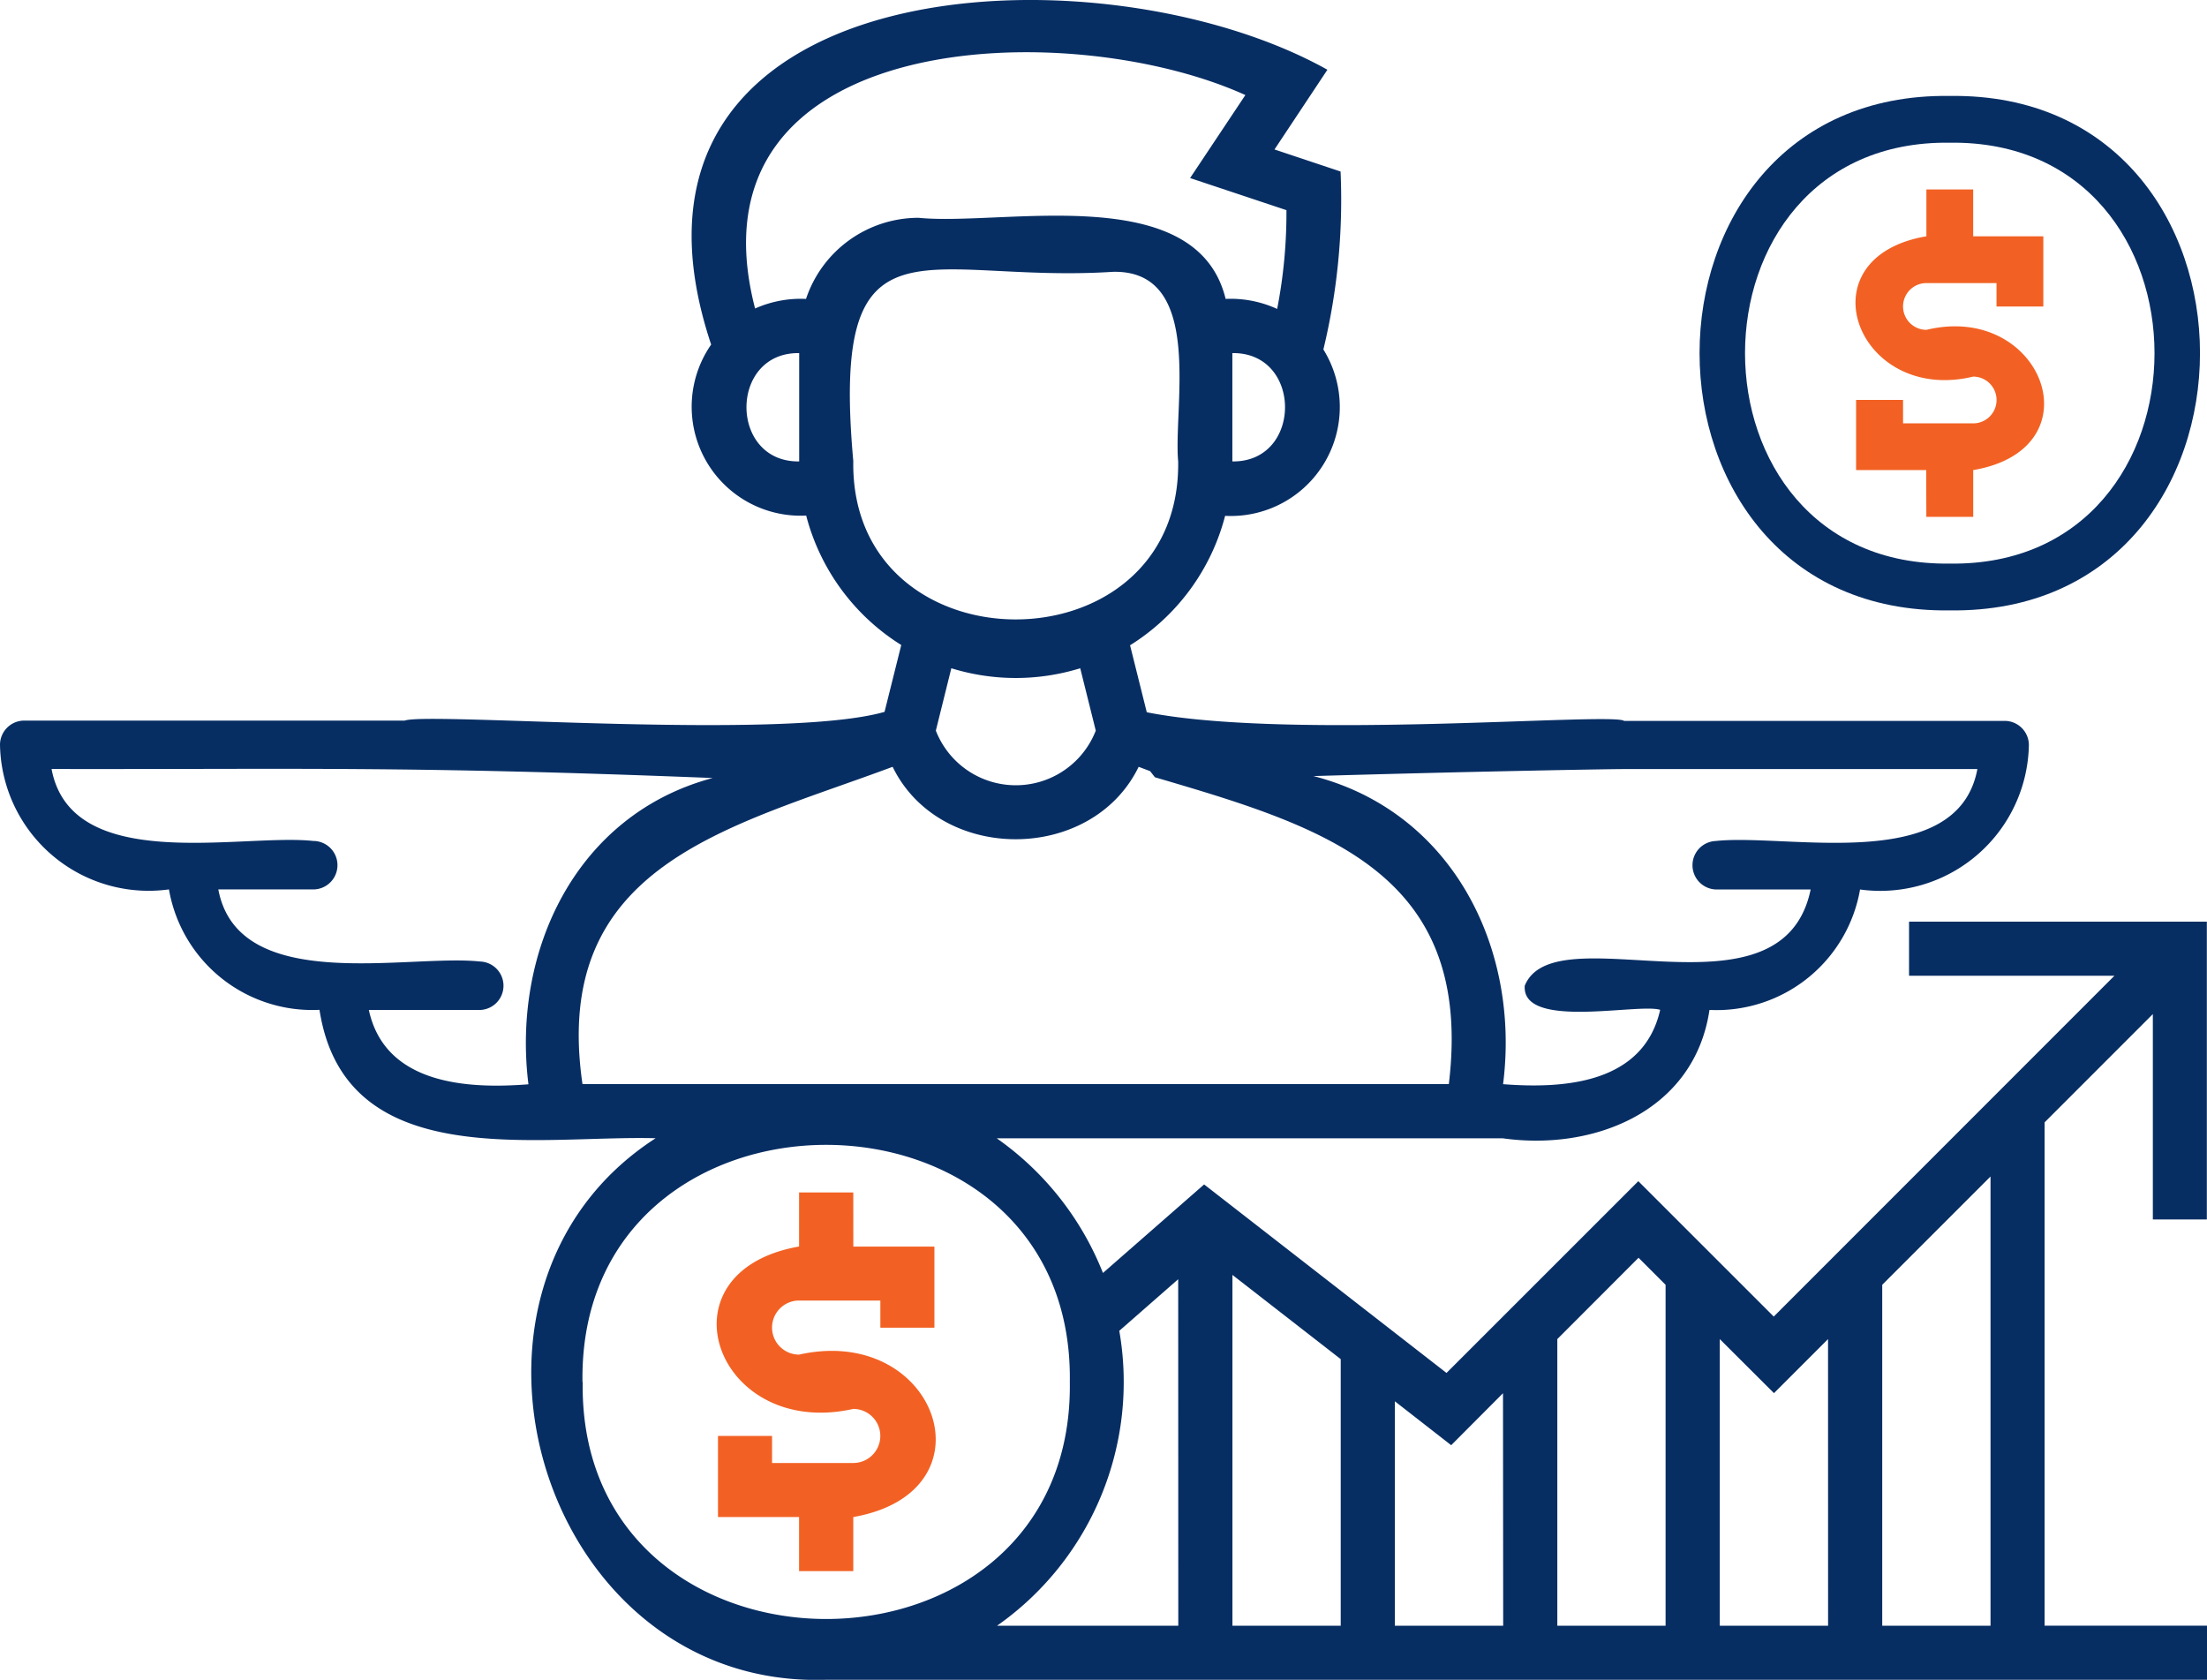
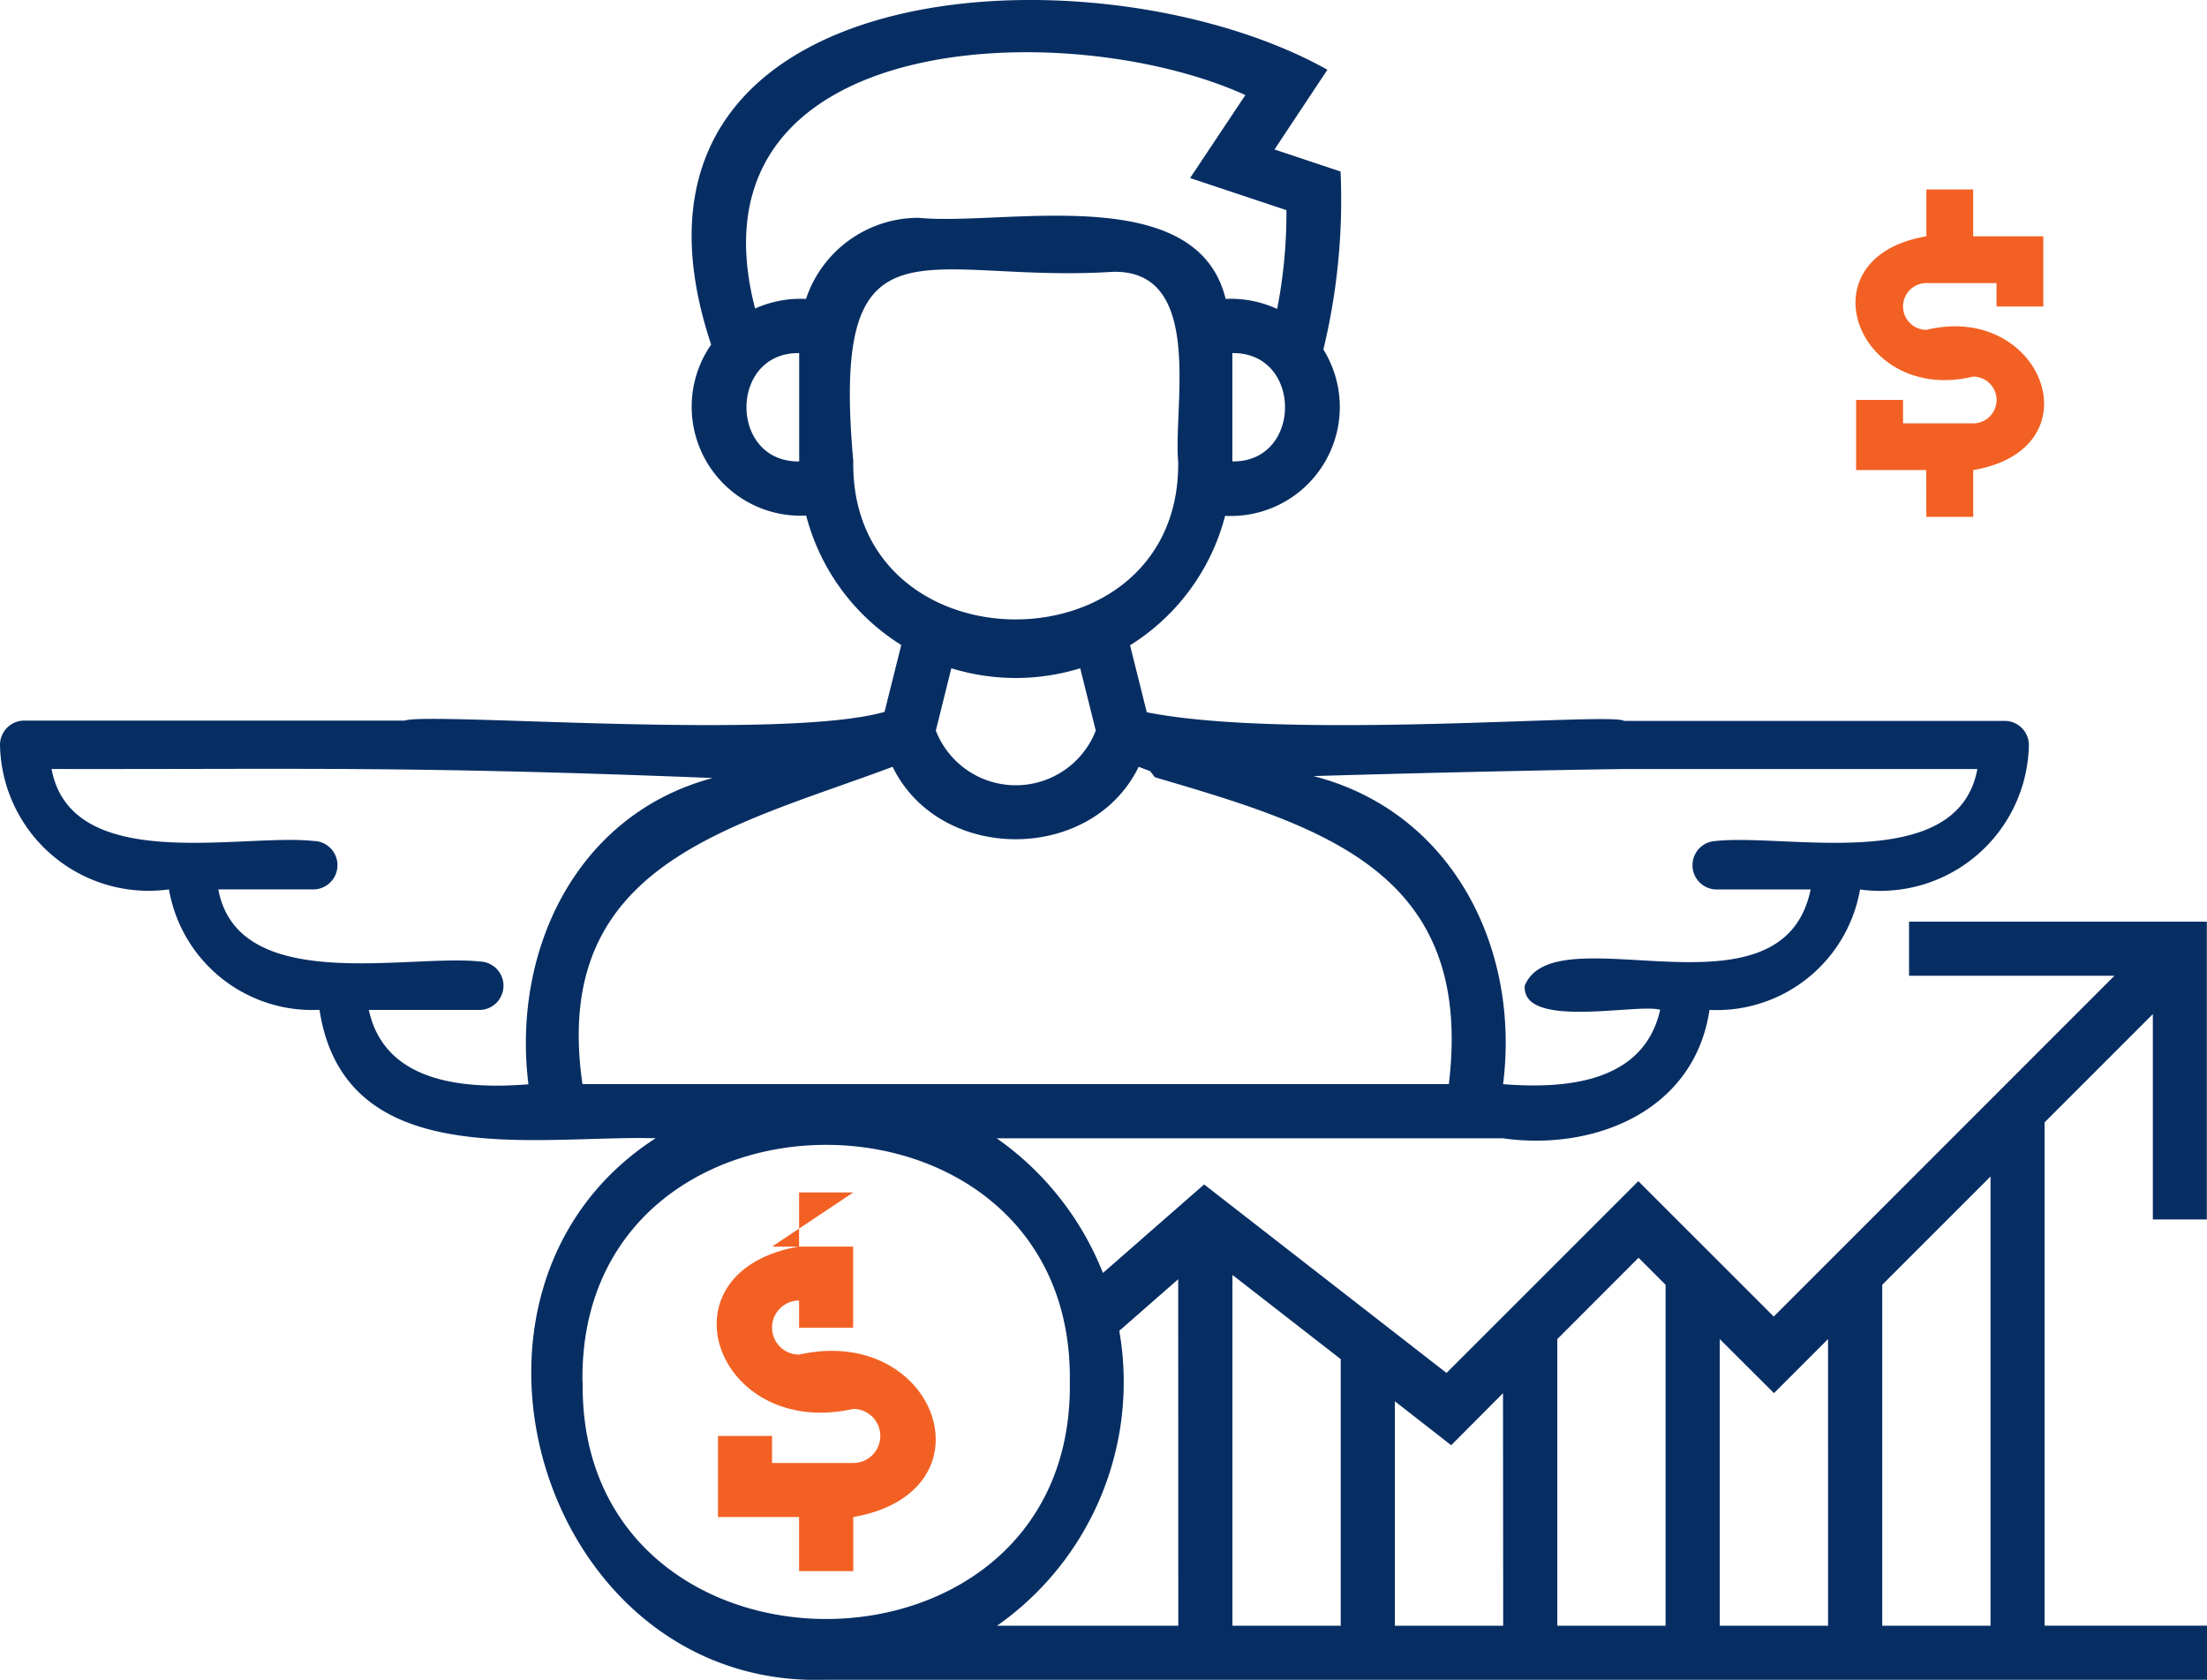
<svg xmlns="http://www.w3.org/2000/svg" width="97.974" height="74.57" viewBox="0 0 97.974 74.57">
  <g id="Group_13725" data-name="Group 13725" transform="translate(-885.904 -2851.009)">
-     <path id="Path_6801" data-name="Path 6801" d="M812.783,307.1h-2.406v2.4c-6.356,1.117-3.7,8.574,2.406,7.21a1.2,1.2,0,0,1,0,2.4h-3.606v-1.2h-2.4v3.6h3.6v2.4h2.406v-2.4c6.354-1.115,3.71-8.574-2.406-7.211a1.2,1.2,0,1,1,0-2.4h3.608v1.206h2.4v-3.6h-3.6Z" transform="translate(111 2596.843)" fill="#f26123" />
+     <path id="Path_6801" data-name="Path 6801" d="M812.783,307.1h-2.406v2.4c-6.356,1.117-3.7,8.574,2.406,7.21a1.2,1.2,0,0,1,0,2.4h-3.606v-1.2h-2.4v3.6h3.6v2.4h2.406v-2.4c6.354-1.115,3.71-8.574-2.406-7.211a1.2,1.2,0,1,1,0-2.4v1.206h2.4v-3.6h-3.6Z" transform="translate(111 2596.843)" fill="#f26123" />
    <path id="Path_6802" data-name="Path 6802" d="M860.419,277.11H862.5v-2.076c5.539-.942,3.075-7.465-2.077-6.226a1.038,1.038,0,1,1,0-2.076h3.111v1.04h2.078v-3.117h-3.114v-2.078h-2.077v2.078c-5.539.941-3.078,7.467,2.077,6.229a1.038,1.038,0,0,1,0,2.076h-3.113v-1.04H857.3v3.113h3.112Z" transform="translate(111 2596.843)" fill="#f26123" />
-     <path id="Path_6803" data-name="Path 6803" d="M861.459,281.262c14.81.2,14.812-23.042,0-22.837-14.811-.206-14.809,23.04,0,22.837m0-20.761c12.119-.165,12.119,18.853,0,18.684-12.119.165-12.119-18.85,0-18.684" transform="translate(111 2596.843)" fill="#072e63" />
    <path id="Path_6804" data-name="Path 6804" d="M872.871,308.3v-13.22h-13.22v2.4h9.119L853.645,312.61l-6.012-6.01-8.515,8.513-10.76-8.368-4.491,3.93a13.272,13.272,0,0,0-4.714-5.977h22.47c4.04.569,8.5-1.194,9.169-5.7a6.463,6.463,0,0,0,6.684-5.346,6.6,6.6,0,0,0,7.495-6.413,1.076,1.076,0,0,0-1.077-1.072H847c-.509-.392-14.878.873-21.188-.383l-.742-2.973a9.619,9.619,0,0,0,4.22-5.746,4.838,4.838,0,0,0,4.362-7.385,28.308,28.308,0,0,0,.763-7.9l-2.933-.979,2.349-3.539c-10.263-5.739-32.923-4.481-27.357,12.2a4.837,4.837,0,0,0,4.218,7.591,9.631,9.631,0,0,0,4.221,5.746l-.742,2.968c-4.492,1.286-20.232,0-21.3.387H775.982a1.077,1.077,0,0,0-1.078,1.072,6.6,6.6,0,0,0,7.5,6.422,6.458,6.458,0,0,0,6.683,5.346c1.127,7.288,9.637,5.556,14.922,5.7-10.429,6.735-5.063,24.476,7.579,24.039h61.293v-2.4h-7.213V303.99l4.806-4.807V308.3Zm-25.864-19.995h15.678c-.877,4.7-8.424,2.851-11.617,3.194a1.077,1.077,0,0,0,0,2.152h4.215c-1.272,6.137-11.347.989-12.692,4.271-.143,1.965,5.052.765,6.012,1.072-.737,3.261-4.23,3.514-6.974,3.3.768-6.039-2.256-12.093-8.417-13.677,6.809-.2,13.026-.31,13.8-.311m-17.4-13.656v-4.809c3.117-.045,3.116,4.85,0,4.808m-19.23,0c-3.12.042-3.12-4.854,0-4.808Zm.3-7.214a4.98,4.98,0,0,0-2.258.426c-3.232-12.462,13.9-13.048,21.765-9.475l-2.454,3.684,4.277,1.425a22.245,22.245,0,0,1-.412,4.385,4.936,4.936,0,0,0-2.287-.445c-1.286-5.287-9.865-3.226-13.628-3.6a5.266,5.266,0,0,0-5,3.6m2.1,7.214c-1.03-11.377,3.133-7.879,11.521-8.416,4.083-.1,2.674,5.99,2.9,8.416.131,9.35-14.552,9.355-14.423,0M823.548,286.6a3.811,3.811,0,0,1-7.1,0l.688-2.769a9.69,9.69,0,0,0,5.722,0ZM798.361,302.3c-2.728.215-6.37,0-7.083-3.3h4.934a1.076,1.076,0,0,0,0-2.151c-3.2-.344-10.734,1.506-11.616-3.2h4.213a1.076,1.076,0,0,0,0-2.152c-3.2-.342-10.733,1.51-11.616-3.194,11.062.02,15.645-.141,29.35.4-6.059,1.615-8.915,7.667-8.181,13.589m2.4,0c-1.424-9.775,6.554-11.391,13.768-14.086,2.089,4.287,8.835,4.287,10.922,0l.509.193.213.271c7.485,2.2,14.185,4.2,13.047,13.621H800.762Zm0,13.219c-.2-14.031,21.83-14.03,21.634,0,.2,14.032-21.825,14.032-21.625.006m26.44,10.818h-8.046a13.216,13.216,0,0,0,5.427-13.092l2.615-2.29Zm7.211,0h-4.807V310.762l4.807,3.738Zm7.212,0h-4.808v-9.963l2.5,1.949,2.3-2.308Zm7.209,0h-4.806V313.61L847.643,310l1.2,1.2Zm7.214,0h-4.808V313.61l2.406,2.4,2.4-2.4Zm7.211,0h-4.807V311.2l4.807-4.807Z" transform="translate(111 2596.843)" fill="#072e63" />
  </g>
</svg>